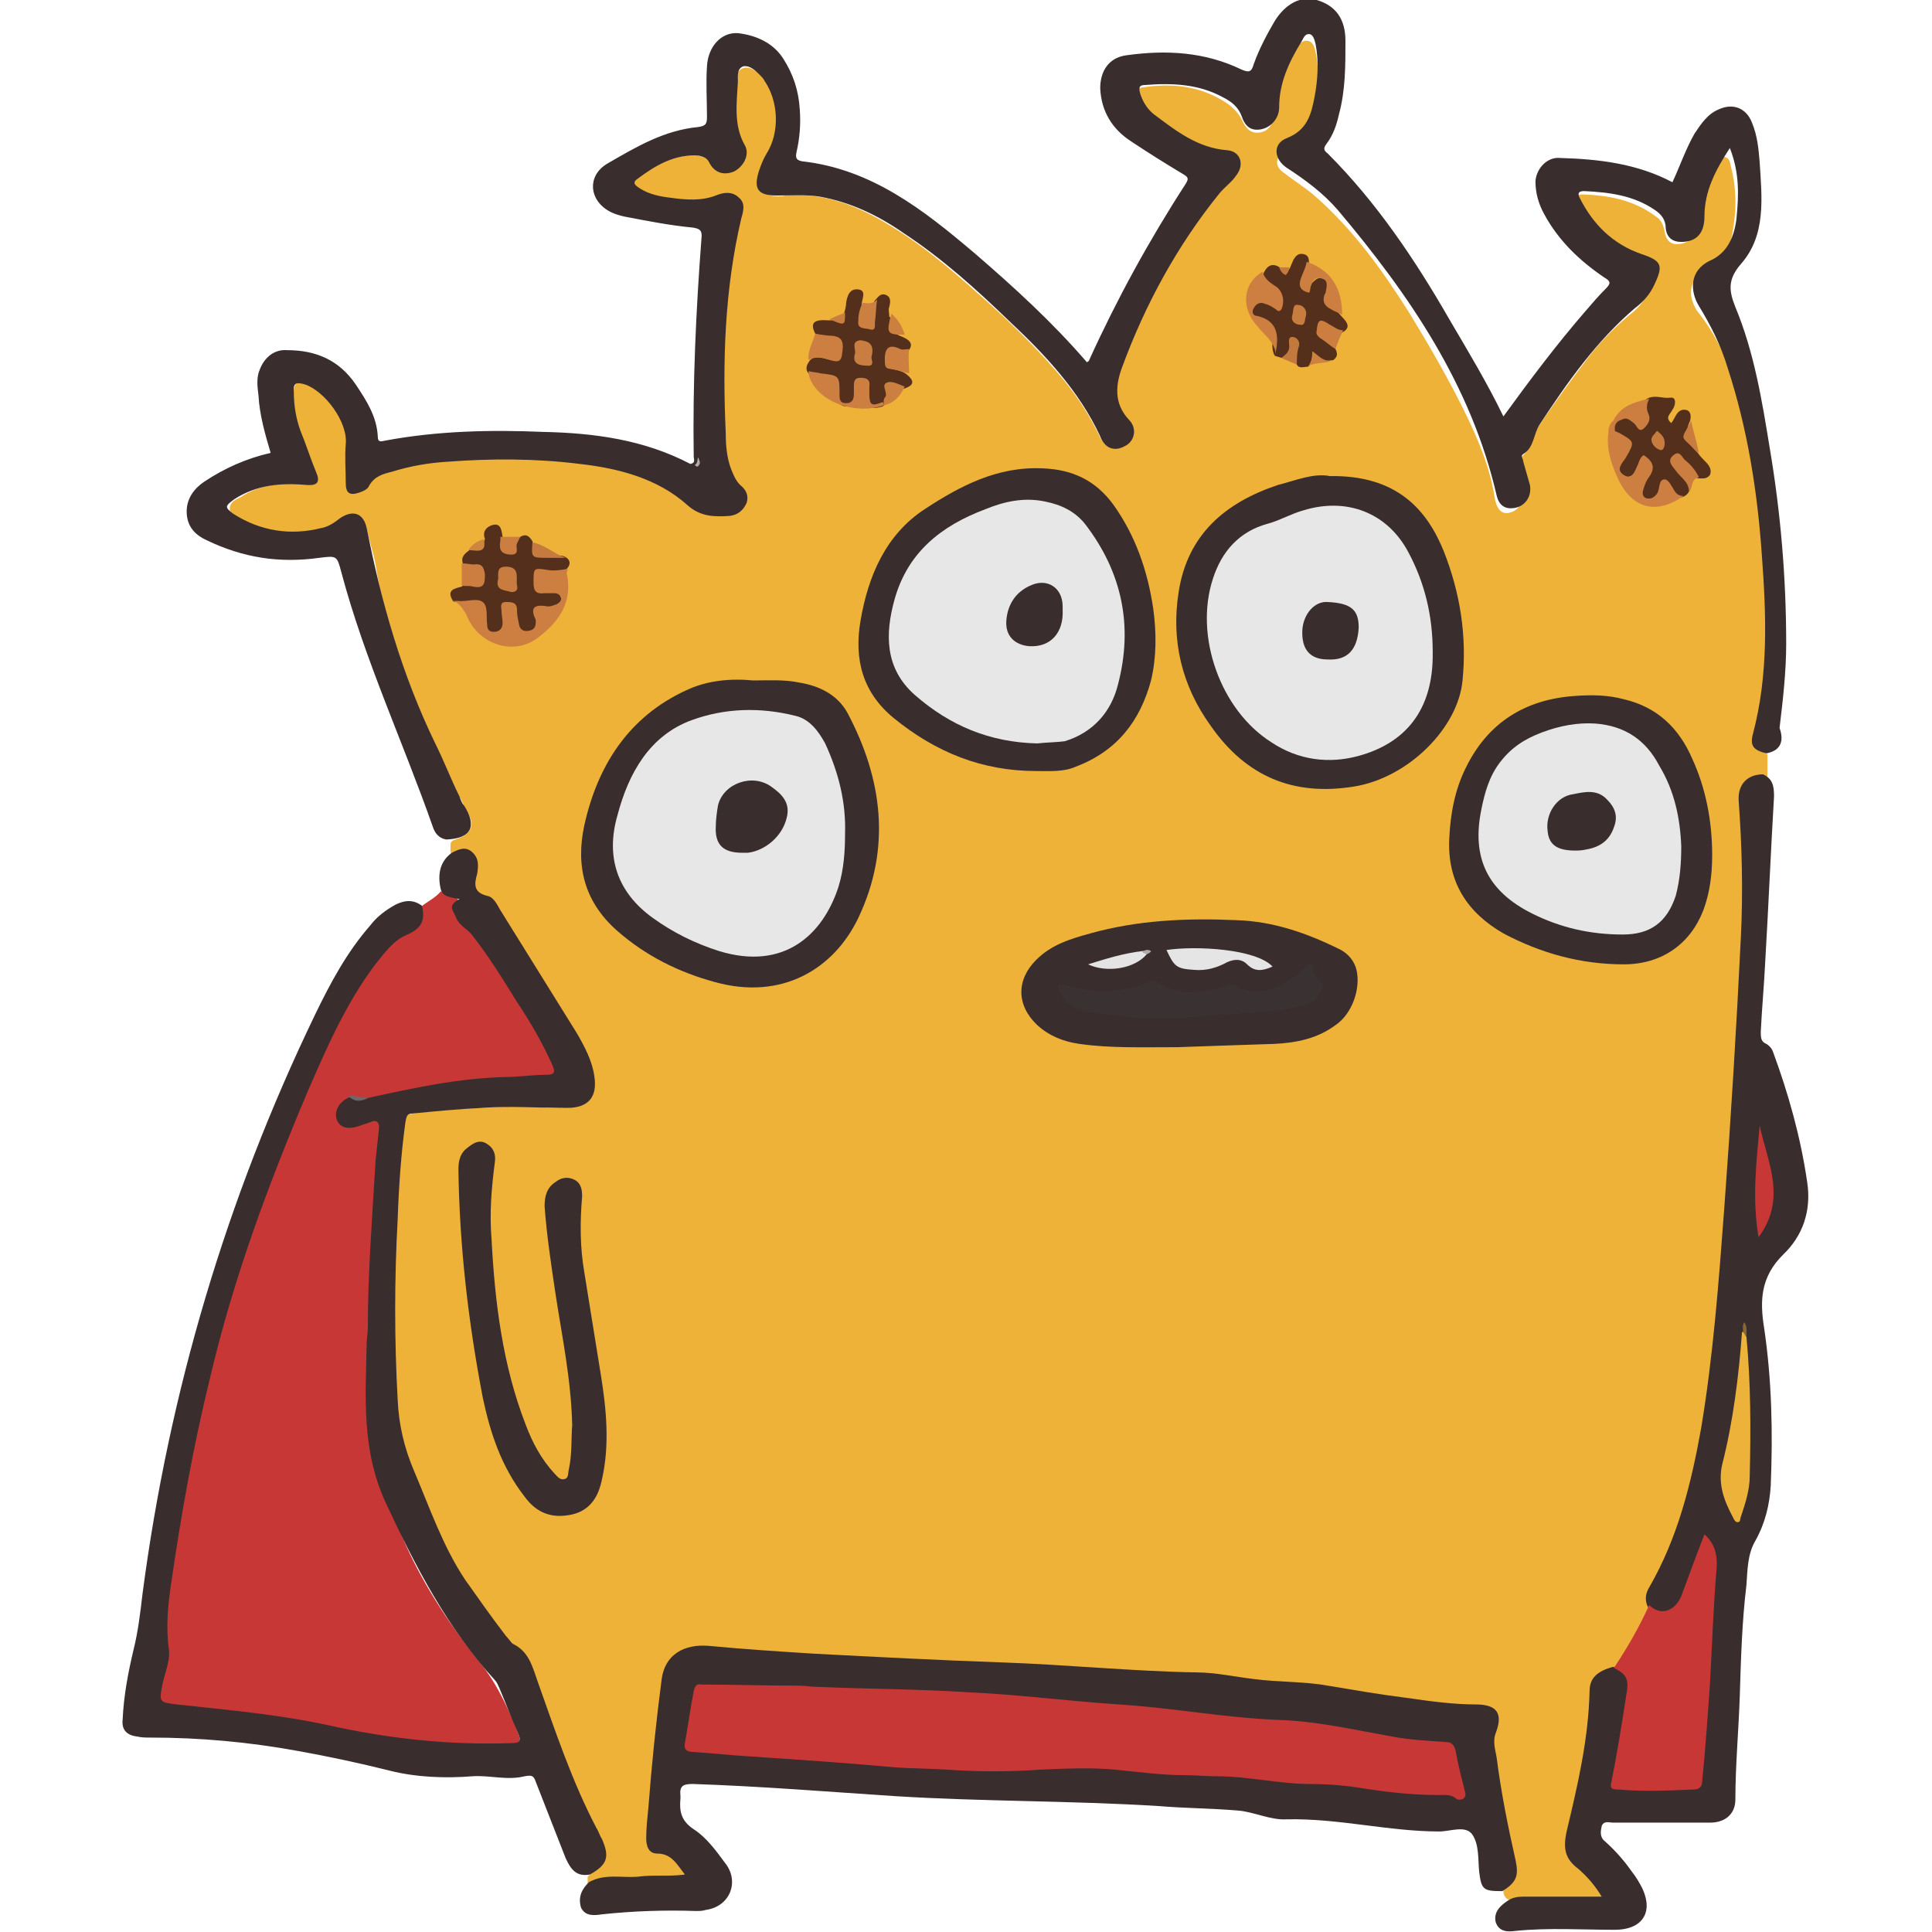
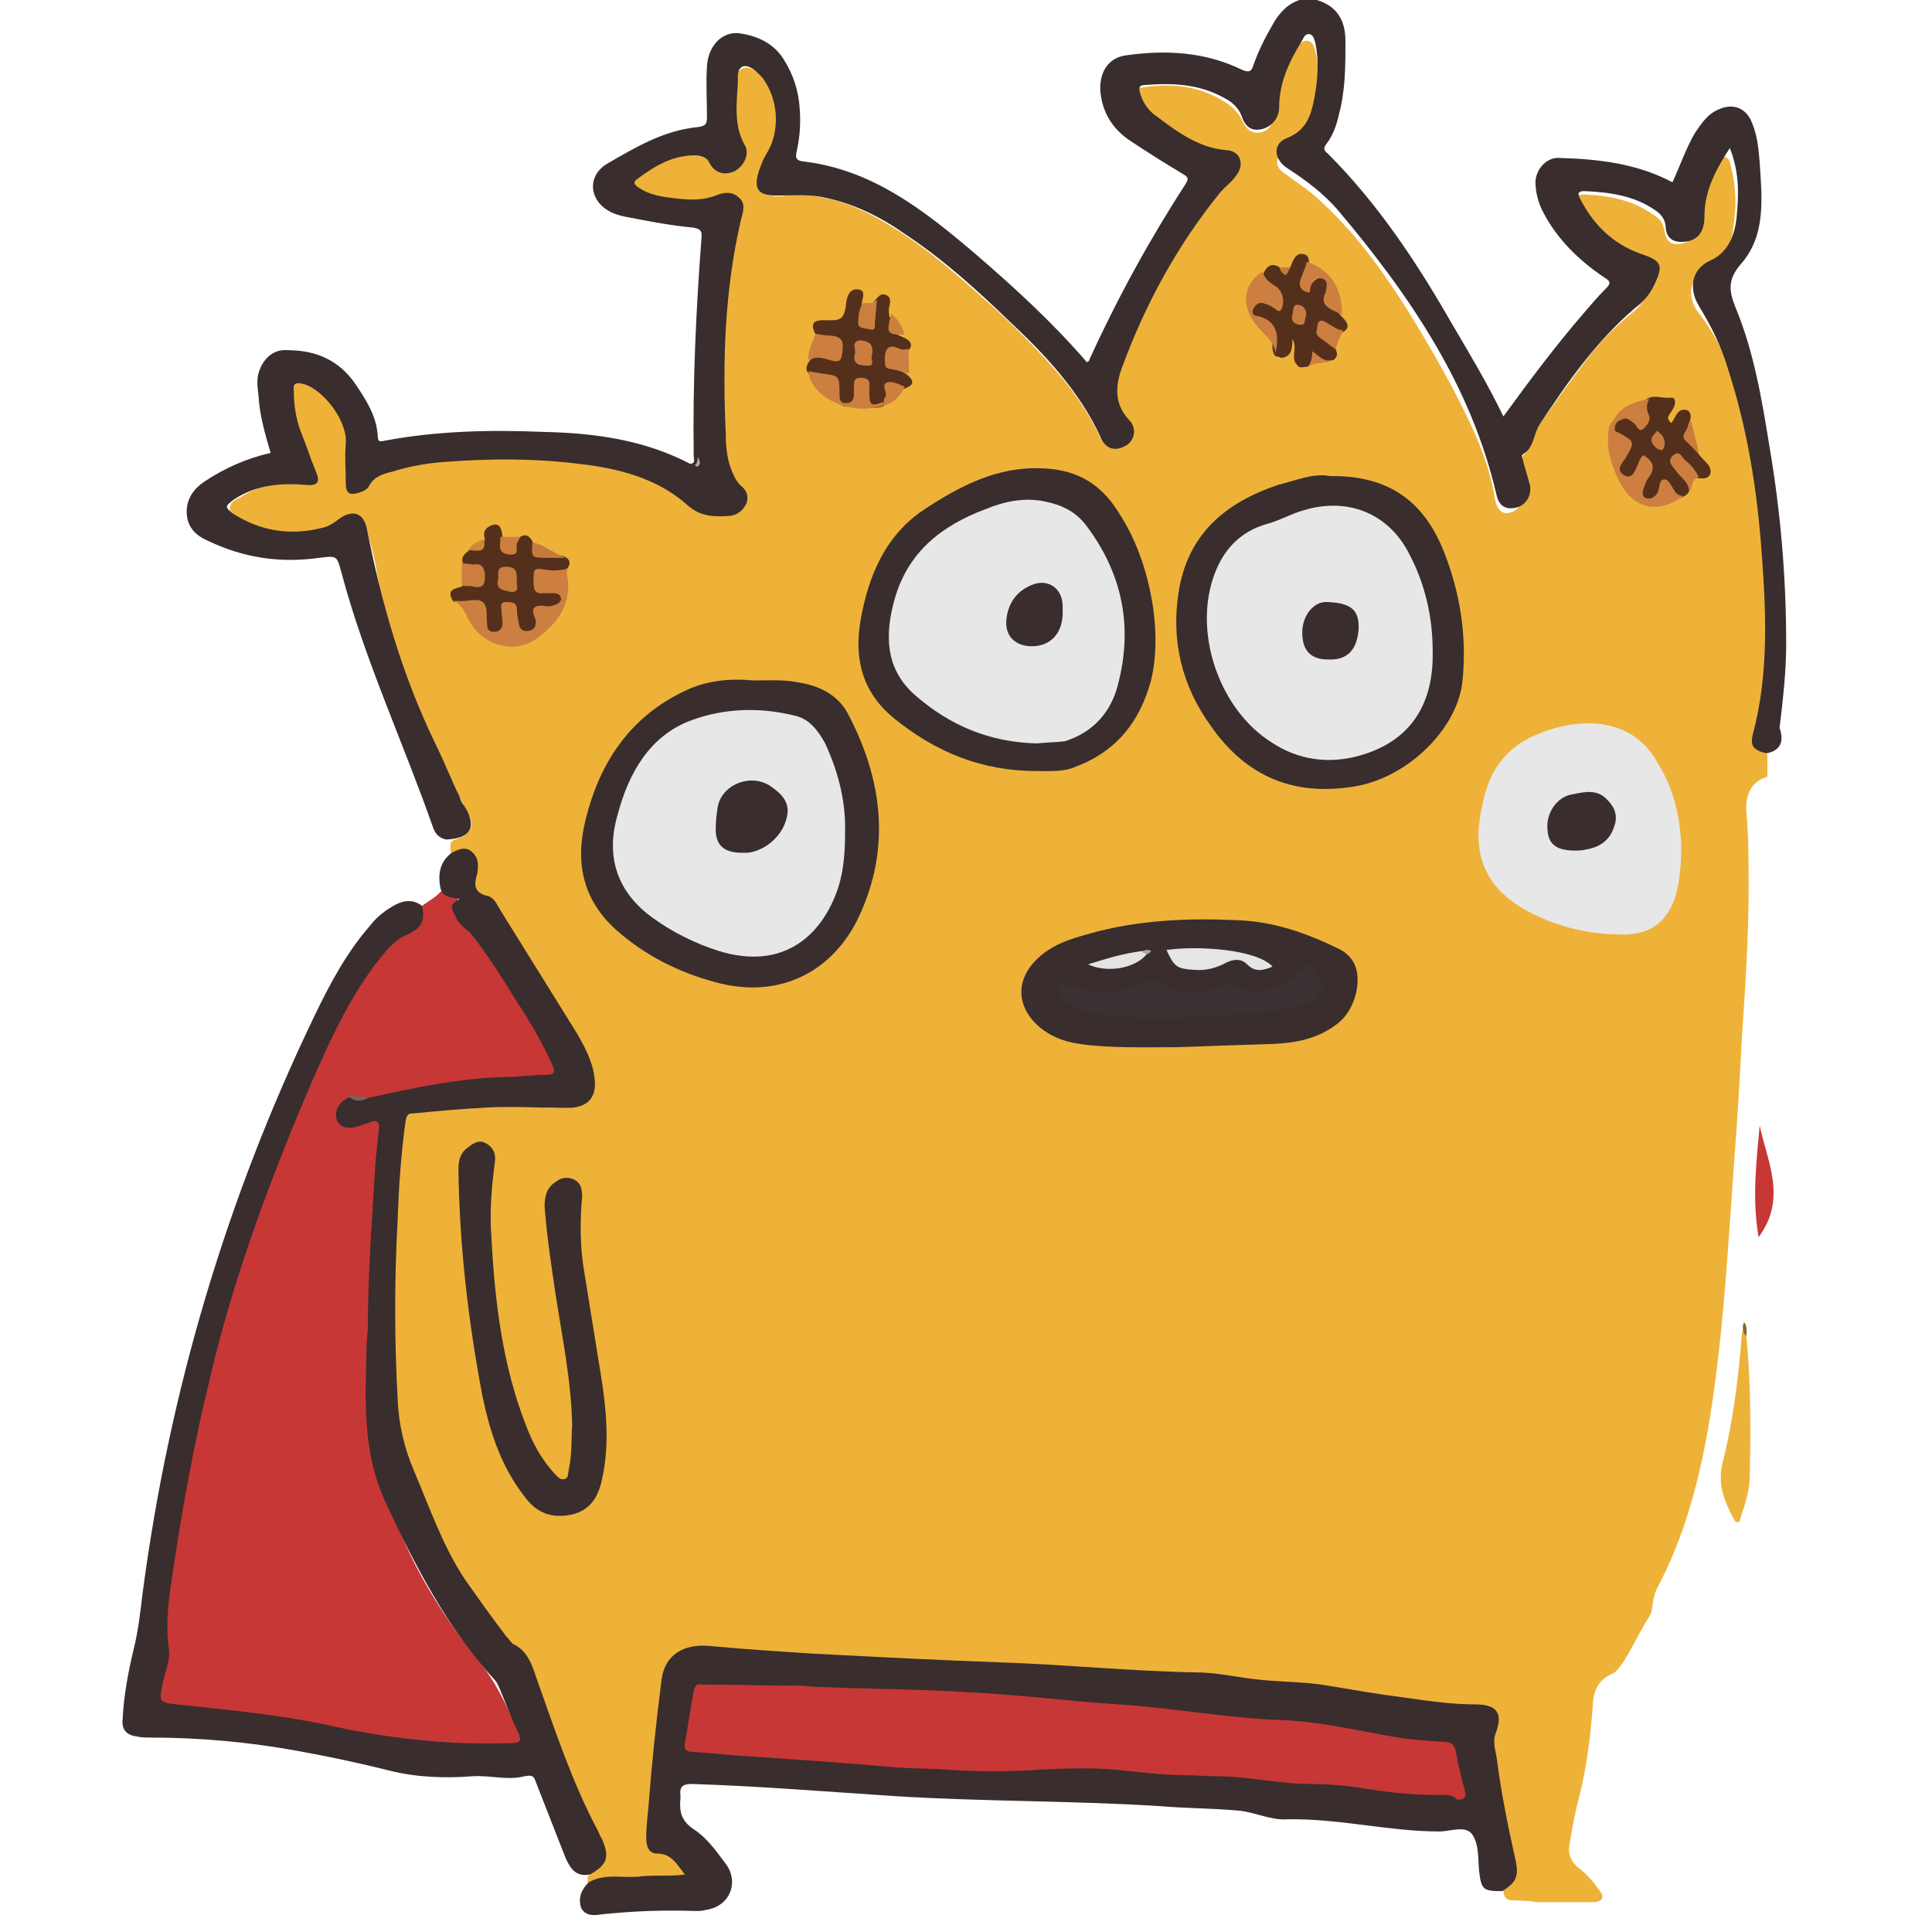
<svg xmlns="http://www.w3.org/2000/svg" version="1.1" id="レイヤー_1" x="0px" y="0px" viewBox="0 0 174.9 174.9" style="enable-background:new 0 0 174.9 174.9;" xml:space="preserve">
  <style type="text/css">
	.st0{fill:#EEB239;}
	.st1{fill:#392D2E;}
	.st2{fill:#C73736;}
	.st3{fill:#B1ADAD;}
	.st4{fill:#54301C;}
	.st5{fill:#CD7F41;}
	.st6{fill:#CC7F40;}
	.st7{fill:#CB7E40;}
	.st8{fill:#CB7F40;}
	.st9{fill:#CC8040;}
	.st10{fill:#C57B3D;}
	.st11{fill:#C3793D;}
	.st12{fill:#C87D3E;}
	.st13{fill:#CC803F;}
	.st14{fill:#CD833F;}
	.st15{fill:#D0853F;}
	.st16{fill:#C97E3F;}
	.st17{fill:#C27B3B;}
	.st18{fill:#6E6667;}
	.st19{fill:#EDB239;}
	.st20{fill:#C63736;}
	.st21{fill:#876732;}
	.st22{fill:#3A3232;}
	.st23{fill:#E5E5E5;}
	.st24{fill:#E5E4E4;}
	.st25{fill:#AEAAAA;}
	.st26{fill:#E7E7E7;}
	.st27{fill:#CA7D40;}
	.st28{fill:#C87C3F;}
	.st29{fill:#C67B3F;}
</style>
  <g>
    <path class="st0" d="M136.6,172c-0.4-0.2-0.5-0.5-0.5-0.9c1.3-1.3,0.9-2.9,0.5-4.4c-0.6-2.7-1.1-5.4-1.5-8.2   c-0.1-0.7-0.1-1.4,0.1-2.1c0.3-1-0.2-1.7-1.2-1.8c-5.8-0.2-11.4-1.6-17.1-2.1c-5.1-0.4-10.1-0.9-15.2-1.1   c-4.1-0.2-8.1-0.4-12.2-0.7c-1.7-0.1-3.3-0.1-5-0.2c-3.8-0.1-7.5-0.3-11.3-0.5c-3-0.2-6.1-0.4-9.1-0.7c-1.9-0.2-3.4,0.7-3.8,2.6   c-0.5,1.8-0.4,3.7-0.7,5.5c-0.4,2.6-0.4,5.2-0.8,7.8c-0.2,1.6-0.1,1.9,1.5,2.5c0.7,0.3,1.2,0.8,1.6,1.4c0.4,0.5,0.2,0.9-0.4,1.1   c-0.1,0-0.2,0.1-0.3,0.1c-2.7,0-5.3,0.1-8,0.3c0-0.2,0-0.5,0-0.7c1.6-1.4,1-2.8,0.2-4.4c-2.3-4.5-4-9.2-5.5-14   c-0.3-0.8-0.6-1.4-1.3-1.9c-0.5-0.3-0.9-0.7-1.2-1.1c-3.1-4.1-6-8.3-7.6-13.3c-0.3-0.8-0.7-1.6-1-2.5c-0.8-1.7-1.1-3.6-1.2-5.5   c-0.1-3.9-0.4-7.7-0.2-11.6c0.2-4.3,0.4-8.7,0.8-13c0.2-1.6,0.3-1.7,1.9-1.9c2.7-0.4,5.5-0.3,8.2-0.6c1.5-0.1,3,0.3,4.5,0.2   c0.4,0,0.8,0,1.2-0.1c1-0.3,1.4-0.7,1.5-1.8c0-1.1-0.3-2-0.8-3c-1.2-2.6-2.9-4.9-4.4-7.4c-1-1.7-2-3.3-3.1-5   c-0.5-0.8-1.1-1.4-1.9-1.8c-0.6-0.2-0.8-0.6-0.5-1.2c0.1-0.3,0.2-0.7,0.2-1c0.1-1.2-0.4-1.6-1.6-1.5c-0.2,0-0.3,0-0.5-0.1   c-0.2-0.3-0.1-0.7-0.1-1.1c0.2-0.3,0.5-0.3,0.7-0.4c1.1-0.4,1.5-1.2,0.9-2.2c-2.5-4.9-4.8-9.9-6.5-15.1c-0.8-2.4-1.5-4.9-1.9-7.5   c-0.2-1.1-0.6-2.2-0.8-3.3c-0.2-0.9-0.9-1.1-1.8-0.5c-3,1.8-5.9,1.5-8.9,0.2c-0.2-0.1-0.4-0.2-0.6-0.3c-0.5-0.3-1-0.5-1.1-1.1   c0-0.7,0.6-0.9,1-1.1c1.8-1.2,3.8-1.3,5.8-1.2c1,0,1.2-0.1,0.8-1.1c-0.5-1.3-1-2.7-1.5-4.1c-0.3-0.9-0.5-1.9-0.4-2.8   c0.1-1.2,0.4-1.4,1.5-1c1,0.3,1.7,1,2.2,1.7c1.1,1.4,1.8,3,1.4,4.9c-0.2,0.8,0.2,1.7,0.1,2.6c0,0.5,0.3,0.6,0.7,0.5s0.7-0.2,1-0.6   c0.5-0.8,1.3-1,2.1-1.3c2.5-0.8,5.2-1,7.8-1.1c3.6-0.2,7.2,0,10.7,0.6c3.2,0.5,6.2,1.6,8.8,3.8c1.1,0.9,2.2,0.8,3.4,0.7   c1.1-0.2,1.5-1.3,0.8-2.1c-0.8-0.9-1.1-2-1.3-3.1c-0.4-3.3-0.4-6.6-0.2-9.9c0.2-2.7,0.3-5.3,0.7-8c0.2-1.1,0.4-2.2,0.7-3.3   c0.4-1.8-0.3-2.4-2-2c-2.2,0.6-4.3,0.4-6.5-0.4c-0.5-0.2-1-0.4-1.1-1s0.5-0.9,0.9-1.1c1.4-0.9,2.9-1.7,4.7-1.6   c0.7,0,1.2,0.2,1.6,0.8c0.5,0.7,1.2,0.8,1.9,0.5c0.7-0.4,1.1-1.2,0.7-1.9c-1-1.9-0.6-3.8-0.6-5.7c0-0.3,0.1-0.7,0.2-1   C66.9,6.2,67.4,6,68,6.2c0.6,0.3,1.1,0.7,1.4,1.3c1.4,2.2,1.4,4.5,0.2,6.7c-0.3,0.6-0.6,1.2-0.8,1.9c-0.3,1,0,1.4,1,1.6   c0.4,0.1,0.9,0.1,1.3,0c3.6-0.3,6.7,1,9.6,2.8c3.3,2,6.2,4.6,9.1,7.2c2.3,2.1,4.5,4.3,6.5,6.7c1.3,1.6,2.4,3.3,3.3,5.2   c0.3,0.6,0.7,1,1.4,0.9c0.8-0.1,1.3-0.9,1-1.7c-0.1-0.2-0.2-0.5-0.3-0.6c-1.3-1.4-1.1-3-0.6-4.5c1.2-3.6,3-6.9,4.9-10.2   c1.5-2.5,3.1-4.9,5.1-7c0.4-0.4,0.8-0.9,0.6-1.6c-0.2-0.6-0.8-0.7-1.3-0.8c-2.5-0.5-4.5-1.9-6.5-3.4c-0.6-0.4-0.9-1.1-1.1-1.8   c-0.1-0.6,0-0.9,0.7-1c2.7-0.4,5.2-0.1,7.5,1.4c0.6,0.4,1.2,1,1.5,1.7c0.3,0.6,0.7,1.1,1.5,1s1.2-0.7,1.3-1.4c0.1-0.5,0-1,0.1-1.4   c0.3-1.7,1-3.3,2-4.8c0.2-0.4,0.5-0.8,1-0.7s0.6,0.6,0.7,1c0.5,2.4,0.1,4.8-0.7,7.1c-0.2,0.6-0.7,1-1.3,1.3   c-0.3,0.1-0.6,0.3-0.9,0.6c-0.8,0.7-0.8,1.4,0.1,2c0.9,0.7,1.9,1.3,2.8,2.1c3.4,3,6,6.6,8.4,10.4c1.9,3.1,3.7,6.2,5.3,9.5   c1.1,2.3,2.1,4.7,2.5,7.3c0.2,1.2,0.7,1.6,1.4,1.4c0.8-0.2,1.3-1,1.1-2c-0.1-0.3-0.1-0.6-0.2-0.9c-0.4-0.9-0.4-1.6,0.4-2.4   c0.6-0.6,0.7-1.6,1.2-2.4c1.5-2.2,3.1-4.4,4.7-6.5c1.2-1.5,2.5-2.8,4-4c0.7-0.6,1.2-1.4,1.6-2.3c0.4-1,0.2-1.5-0.8-1.8   c-2.3-0.7-4-2.2-5.4-4.1c-0.3-0.4-0.5-0.8-0.7-1.3c-0.2-0.7,0-1.1,0.7-1.1c2.4,0.1,4.6,0.5,6.6,2c0.5,0.3,0.7,0.8,0.8,1.4   s0.4,1.1,1.1,1.1c0.7,0,1.3-0.3,1.6-0.9c0.2-0.3,0.2-0.7,0.2-1.1c0-2,0.9-3.6,1.7-5.3c0.2-0.3,0.4-0.7,0.8-0.6   c0.5,0.1,0.5,0.5,0.6,0.9c0.5,1.9,0.5,3.8,0.2,5.6c-0.2,1.7-1,3.1-2.6,3.9c-1.3,0.7-1.6,2-0.7,3.5c3.4,4.2,4.4,9.5,5.4,14.9   c1,5.8,1.2,11.6,1,17.5c0,1.7-0.4,3.5-0.8,5.2c-0.3,1.1-0.3,2,0.8,2.6c0,0.7,0,1.3,0,2c-1.5,0.5-2,1.6-1.9,3.2   c0.2,2.3,0.2,4.5,0.2,6.8c0,4.5-0.3,9-0.6,13.5c-0.2,3.7-0.4,7.4-0.7,11.2c-0.6,8.2-1,16.4-2.4,24.5c-0.9,5-2.2,9.8-4.6,14.3   c-0.2,0.4-0.3,0.9-0.4,1.4c0,0.4-0.1,0.9-0.4,1.3c-0.8,1.3-1.4,2.6-2.2,3.9c-0.3,0.4-0.6,0.9-1,1.1c-1.2,0.5-1.7,1.4-1.8,2.7   c-0.2,3.1-0.6,6.1-1.4,9.1c-0.3,1.2-0.5,2.4-0.7,3.6c-0.2,0.9,0.1,1.6,0.8,2.2c0.7,0.5,1.3,1.2,1.8,1.9c0.2,0.3,0.5,0.6,0.3,0.9   c-0.2,0.3-0.6,0.3-0.9,0.3c-1.7,0-3.4,0-5,0C138.2,172,137.4,172.1,136.6,172z" />
    <path class="st1" d="M159.9,68.2c-1.2-0.3-1.5-0.7-1.2-1.8c1.4-5.3,1.2-10.7,0.8-16.1c-0.4-5.8-1.3-11.5-3.1-17   c-0.6-2-1.5-3.8-2.6-5.6c-0.8-1.3-0.9-3.2,1-4.1c1.6-0.7,2.2-2.2,2.4-3.8c0.2-2.1,0.3-4.1-0.6-6.4c-1.3,2-2.3,3.9-2.3,6.2   c0,1.5-0.7,2.3-2.1,2.3c-0.8,0-1.3-0.4-1.4-1.2c0-0.8-0.4-1.3-1-1.7c-1.9-1.3-4.1-1.6-6.4-1.7c-0.5,0-0.6,0.2-0.4,0.6   c1.2,2.4,3,4.2,5.6,5.1c1.8,0.6,2,1,1.2,2.7c-0.4,0.9-1,1.6-1.8,2.2c-3.5,3-6.1,6.7-8.6,10.5c-0.6,0.9-0.5,2.1-1.5,2.7   c-0.3,0.2,0,0.4,0,0.7c0.2,0.7,0.4,1.4,0.6,2.1c0.2,1.1-0.5,2-1.5,2.1c-0.8,0.1-1.3-0.3-1.5-1.1c-2.3-10-7.9-18.2-14.4-25.9   c-1.3-1.5-2.9-2.7-4.6-3.8c-1.2-0.8-1.3-2.2,0-2.7c1.8-0.7,2.2-2.1,2.5-3.7s0.4-3.2,0.1-4.8c-0.1-0.4-0.2-0.8-0.5-0.9   c-0.5-0.1-0.6,0.4-0.8,0.7c-1.1,1.8-2,3.7-2,5.9c0,1-0.7,1.8-1.6,2c-1,0.2-1.5-0.3-1.8-1.2c-0.3-0.8-0.9-1.3-1.7-1.7   c-2.2-1.2-4.6-1.3-7.1-1.1c-0.5,0-0.5,0.3-0.4,0.7c0.2,0.7,0.6,1.4,1.2,1.9c2,1.5,4,3.1,6.7,3.3c1.2,0.1,1.6,1.3,0.8,2.3   c-0.4,0.6-1,1-1.5,1.6c-3.8,4.7-6.7,10-8.8,15.7c-0.6,1.6-0.8,3.3,0.6,4.8c0.8,0.8,0.5,2-0.4,2.4c-0.9,0.5-1.8,0.2-2.2-0.9   c-1.9-4.1-5-7.4-8.2-10.4c-3-2.9-6.1-5.7-9.6-8c-2.3-1.6-4.8-2.8-7.6-3.3c-1.3-0.2-2.6-0.1-3.9-0.1c-1.7,0-2.1-0.6-1.6-2.2   c0.2-0.6,0.4-1.1,0.7-1.6c1.2-1.9,1.1-4.7-0.2-6.6C69.1,7.1,69,7,68.8,6.8c-0.4-0.4-0.9-0.9-1.5-0.8c-0.6,0.2-0.5,0.9-0.5,1.4   c-0.1,1.9-0.4,3.9,0.6,5.7c0.5,0.8,0,1.9-0.9,2.4c-0.9,0.4-1.8,0.2-2.3-0.8c-0.2-0.4-0.5-0.5-0.9-0.6c-2.2-0.2-4,0.9-5.6,2.1   c-0.6,0.4,0,0.7,0.3,0.9c0.8,0.5,1.8,0.7,2.7,0.8c1.4,0.2,2.8,0.3,4.1-0.2c0.7-0.3,1.5-0.4,2.1,0.2c0.6,0.5,0.4,1.2,0.2,1.9   c-1.5,6.4-1.7,12.9-1.4,19.4c0,1.1,0.1,2.3,0.5,3.3c0.2,0.5,0.4,1,0.8,1.4c0.5,0.4,0.8,0.9,0.6,1.6c-0.3,0.7-0.8,1.1-1.5,1.2   c-1.4,0.1-2.7,0.1-3.9-1c-2.7-2.4-6.2-3.3-9.7-3.7c-4-0.5-8-0.5-12-0.2c-1.7,0.1-3.4,0.4-5,0.9c-0.8,0.2-1.6,0.4-2.1,1.3   c-0.1,0.3-0.6,0.5-0.9,0.6c-0.9,0.3-1.2,0-1.2-0.9c0-1.2-0.1-2.3,0-3.5c0.2-2-1.9-4.8-3.7-5.4c-0.7-0.2-1.1-0.2-1,0.7   c0,1.2,0.2,2.4,0.6,3.5c0.5,1.2,0.9,2.5,1.4,3.7c0.4,0.9,0.2,1.3-0.9,1.2c-2.3-0.2-4.5,0-6.5,1.3c-0.8,0.6-0.9,0.7-0.1,1.3   c2.5,1.6,5.2,2,8,1.3c0.6-0.1,1.2-0.5,1.7-0.9c1.2-0.8,2.1-0.4,2.4,0.9c1.3,6.7,3.2,13.3,6.2,19.5c0.8,1.6,1.4,3.2,2.2,4.8   c0.1,0.3,0.2,0.6,0.4,0.8c1.2,1.9,0.7,3-1.6,3.1c-0.6-0.1-1-0.5-1.2-1.1c-2.7-7.7-6.2-15.2-8.3-23.1c-0.4-1.5-0.4-1.5-2-1.3   c-3.6,0.5-6.9,0-10.2-1.6c-1.1-0.5-1.8-1.3-1.8-2.6c0-1.2,0.7-2.1,1.6-2.7c1.8-1.2,3.8-2.1,6-2.6c-0.5-1.7-1-3.4-1.1-5.2   c-0.1-0.8-0.2-1.6,0.1-2.3c0.4-1.1,1.3-1.9,2.5-1.8c2.6,0,4.7,0.9,6.2,3.1c1,1.5,1.9,2.9,2,4.7c0,0.5,0.2,0.5,0.6,0.4   c4.8-0.9,9.6-1,14.4-0.8c4.6,0.1,9.1,0.7,13.3,2.9c0.5-0.1,0.3-0.4,0.3-0.7c-0.1-6.6,0.2-13.1,0.7-19.7c0.1-0.8-0.2-0.9-0.8-1   c-2.1-0.2-4.1-0.6-6.2-1c-0.4-0.1-0.8-0.2-1.2-0.4c-2-1-2.2-3.3-0.3-4.4c2.6-1.5,5.1-3,8.2-3.3c0.7-0.1,0.8-0.3,0.8-0.9   c0-1.5-0.1-3.1,0-4.6c0.1-1.8,1.3-3.1,2.8-3c1.7,0.2,3.2,0.9,4.1,2.3c0.9,1.4,1.4,2.9,1.5,4.6c0.1,1.3,0,2.6-0.3,3.9   c-0.1,0.5,0,0.7,0.5,0.8c6.3,0.7,11,4.4,15.6,8.3c3.6,3.1,7.1,6.3,10.2,9.9c0.1-0.1,0.2-0.1,0.2-0.2c2.5-5.5,5.4-10.8,8.7-15.9   c0.4-0.6,0.2-0.7-0.3-1c-1.5-0.9-3.1-1.9-4.6-2.9c-1.7-1.1-2.7-2.7-2.8-4.8c0-1.6,0.8-2.8,2.4-3c3.6-0.5,7.1-0.3,10.4,1.3   c0.7,0.3,0.9,0.2,1.1-0.5c0.5-1.4,1.2-2.7,1.9-3.9c1-1.6,2.4-2.3,3.8-1.9c1.7,0.5,2.6,1.7,2.6,3.7c0,2.3,0,4.5-0.6,6.7   c-0.2,0.9-0.5,1.8-1.1,2.6c-0.3,0.4-0.3,0.6,0.1,0.9c4.4,4.4,7.9,9.6,11,15c1.7,2.9,3.4,5.7,4.9,8.8c2.4-3.3,4.8-6.5,7.4-9.5   c0.6-0.7,1.2-1.4,1.8-2c0.5-0.5,0.6-0.7-0.1-1.1c-2.2-1.5-4.1-3.3-5.4-5.7c-0.5-0.9-0.8-1.9-0.8-3c0.1-1.2,1.1-2.2,2.2-2.1   c3.5,0.1,7,0.5,10.2,2.2c0.7-1.5,1.2-3,2-4.4c0.6-0.9,1.2-1.8,2.2-2.2c1.3-0.6,2.5-0.1,3,1.2c0.5,1.2,0.6,2.4,0.7,3.6   c0.2,3.2,0.6,6.6-1.7,9.2c-1.2,1.4-1.1,2.4-0.5,3.9c1.7,4.1,2.4,8.4,3.1,12.7c1,5.9,1.5,11.8,1.5,17.8c0,2.5-0.3,5.1-0.6,7.6   C161.6,67.3,161,68,159.9,68.2z" />
    <path class="st2" d="M38.1,82.1c0.6-0.5,1.3-0.8,1.8-1.4c0.5,0,0.8,0.4,1.2,0.5s0.5,0.4,0.3,0.7c-0.3,0.6,0,1.2,0.4,1.6   c2,1.8,3.3,4.1,4.7,6.3c1.3,2.1,2.7,4.2,3.7,6.5c0.4,1,0.2,1.3-0.8,1.3c-5.4,0.1-10.8,0.7-16,2.1c-0.6,0.1-1.2-0.3-1.8-0.1   c-0.3,0.1-0.5,0.3-0.7,0.6c-0.2,0.4-0.3,0.8-0.1,1.2c0.2,0.4,0.6,0.5,1.1,0.4s0.9-0.3,1.4-0.4c0.8-0.2,1.2,0.1,1.2,0.9   c-0.3,2.8-0.4,5.7-0.7,8.5c-0.1,1.7-0.2,3.5-0.2,5.2c-0.1,4.3-0.4,8.7-0.3,13c0.1,2,0.4,3.9,1.3,5.8c0.7,1.4,1.2,2.8,1.8,4.3   c1.7,4,4.1,7.7,6.8,11.1c1.6,1.9,2.6,4,3.5,6.2c0.7,1.6,0.5,1.7-1.3,1.8c-5.5,0.3-10.8-0.5-16.1-1.6c-4.6-1-9.3-1.4-13.9-1.9   c-1.1-0.1-1.3-0.4-1.2-1.4c0,0,0,0,0-0.1c1.1-4.6,0.6-9.4,1.6-14.1c1-4.6,1.7-9.4,2.8-14c1.5-6.2,3.5-12.2,5.7-18.2   c1.7-4.5,3.5-8.9,5.6-13.2c1.2-2.6,2.7-5.1,4.5-7.3c0.4-0.5,0.9-1.1,1.5-1.4C37.2,84.3,38,83.4,38.1,82.1z" />
    <path class="st1" d="M33.3,99.4c4.1-0.9,8.2-1.8,12.5-1.9c1.2,0,2.4-0.2,3.6-0.2c0.8,0,0.9-0.2,0.6-0.9c-0.9-2-2-3.9-3.2-5.7   c-1.3-2.1-2.6-4.2-4.1-6.1c-0.4-0.5-1.1-0.8-1.4-1.5c-0.2-0.6-0.9-1.1,0.3-1.7c-0.9-0.2-1.5-0.2-1.7-0.9c-0.3-1.3-0.1-2.5,1-3.3   c0.6-0.3,1.2-0.6,1.8-0.1c0.7,0.6,0.6,1.3,0.5,2c-0.3,1-0.3,1.7,0.9,2c0.6,0.1,0.9,0.8,1.2,1.3c2.3,3.7,4.6,7.4,6.9,11.1   c0.7,1.2,1.4,2.5,1.6,3.9c0.3,1.9-0.5,2.9-2.5,2.9c-2.6,0-5.1-0.2-7.7,0c-2.1,0.1-4.2,0.3-6.2,0.5c-0.6,0-0.6,0.3-0.7,0.8   c-0.4,2.9-0.6,5.9-0.7,8.8c-0.3,5.4-0.3,10.9,0,16.3c0.1,2.3,0.6,4.4,1.5,6.5c1.4,3.3,2.6,6.8,4.6,9.8c1.2,1.7,2.4,3.4,3.7,5.1   c0.2,0.2,0.4,0.5,0.6,0.7c1.5,0.7,1.8,2.1,2.3,3.5c1.6,4.5,3.1,9,5.3,13.2c0.2,0.3,0.3,0.7,0.5,1c0.7,1.6,0.5,2.3-1.1,3.2   c-1.2,0.2-1.7-0.4-2.2-1.5c-0.9-2.3-1.8-4.6-2.7-6.9c-0.2-0.6-0.4-0.6-1-0.5c-1.6,0.4-3.1-0.1-4.7,0c-2.5,0.2-5.1,0.1-7.5-0.5   c-2.8-0.7-5.6-1.3-8.4-1.8c-4.4-0.8-8.8-1.2-13.3-1.2c-0.4,0-0.8,0-1.2-0.1c-0.9-0.1-1.4-0.6-1.3-1.5c0.1-2.2,0.5-4.3,1-6.4   c0.4-1.6,0.6-3.3,0.8-5c2.4-18.3,7.6-35.8,15.6-52.4c1.4-2.9,2.9-5.7,5-8.1c0.6-0.8,1.4-1.4,2.3-1.9c0.8-0.4,1.6-0.5,2.4,0.1   c0.3,1.3,0,2-1.3,2.6c-1.3,0.5-2.1,1.7-3,2.8c-2.6,3.5-4.3,7.4-6,11.3c-3.6,8.5-6.8,17.1-8.9,26.1c-1.5,6.1-2.6,12.3-3.5,18.5   c-0.3,2-0.5,4-0.2,6.1c0.1,1-0.4,2.1-0.6,3.1c-0.3,1.6-0.3,1.6,1.3,1.8c4.6,0.5,9.2,0.9,13.8,1.9c5.4,1.2,10.9,1.8,16.5,1.6   c0.8,0,0.9-0.2,0.6-0.9c-0.6-1.3-1.1-2.7-1.7-4.1c-0.1-0.2-0.2-0.5-0.4-0.7c-4.3-4.7-7.2-10.3-9.9-16.1c-2.2-4.8-1.8-9.6-1.7-14.5   c0-0.4,0.1-0.9,0.1-1.3c0-5,0.4-10,0.7-15.1c0.1-1,0.2-1.9,0.3-2.8c0.1-0.7-0.2-1-0.8-0.7c-0.3,0.1-0.6,0.2-0.9,0.3   c-1.1,0.4-1.8,0.2-2.1-0.5c-0.3-0.8,0.2-1.7,1.2-2.1C32.1,99.4,32.7,99.7,33.3,99.4z" />
    <path class="st1" d="M53.3,170.4c1.4-0.8,2.9-0.4,4.4-0.5c1.4-0.2,2.8,0,4.3-0.2c-0.7-0.9-1.2-1.9-2.5-1.9c-0.8,0-1-0.7-1-1.4   c0-0.9,0.1-1.8,0.2-2.8c0.3-3.9,0.7-7.8,1.2-11.6c0.3-2.2,2-3.2,4.3-3c3.1,0.3,6.3,0.5,9.4,0.7c5.7,0.3,11.5,0.6,17.2,0.8   c5.8,0.2,11.7,0.8,17.5,0.9c1.7,0,3.5,0.4,5.2,0.6c2.2,0.3,4.5,0.2,6.7,0.6c2.4,0.4,4.7,0.8,7.1,1.1c2.1,0.3,4.2,0.6,6.3,0.6   c1.9,0,2.5,0.8,1.8,2.6c-0.3,0.8,0,1.6,0.1,2.3c0.4,3.1,1,6.1,1.7,9.2c0.3,1.4,0.1,2-1.2,2.8c-1.7,0-1.9-0.1-2.1-1.8   c-0.1-1.1,0-2.4-0.6-3.3c-0.6-0.9-2-0.3-3-0.3c-4.6,0-9.1-1.2-13.8-1.1c-1.5,0.1-3-0.7-4.5-0.8c-2.4-0.2-4.7-0.2-7.1-0.4   c-8-0.5-15.9-0.4-23.9-0.9c-6.1-0.4-12.2-0.9-18.3-1.1c-0.9,0-1.2,0.2-1.1,1.1c0,0.1,0,0.1,0,0.2c-0.1,1.1,0,2,1.2,2.8   c1.1,0.7,2,1.9,2.8,3c1.4,1.7,0.5,4-1.7,4.3c-0.3,0.1-0.6,0.1-0.9,0.1c-2.8-0.1-5.7,0-8.5,0.3c-0.7,0.1-1.5,0.2-1.9-0.6   C52.3,171.7,52.7,171,53.3,170.4z" />
-     <path class="st1" d="M136.6,172c0.5-0.3,1-0.3,1.5-0.3c2.3,0,4.5,0,6.9,0c-0.6-1-1.3-1.8-2.1-2.5c-1.2-0.9-1.4-1.8-1.1-3.3   c1-4.2,2-8.4,2.1-12.8c0-1.2,0.7-1.8,2.1-2.2c1,0.1,1.4,0.5,1.5,1.5s-0.1,1.9-0.3,2.9c-0.3,1.7-0.5,3.5-0.9,5.2   c-0.2,0.8,0.1,1.1,0.9,1.2c1.9,0.2,3.8,0.1,5.7-0.1c0.6-0.1,0.9-0.4,0.9-1c0.1-3.1,0.5-6.1,0.7-9.2c0.2-3.2,0.2-6.4,0.5-9.6   c0.1-0.9,0-1.7-0.8-2.4c-0.5,1.7-1.3,3.3-1.9,5c-0.3,0.8-0.8,1.4-1.7,1.6c-0.7,0.2-1.2,0-1.5-0.7c-0.2-0.6-0.1-1.1,0.2-1.6   c2.6-4.5,3.8-9.4,4.7-14.4c1.1-6.6,1.6-13.3,2.1-20c0.6-8.1,1.1-16.3,1.5-24.5c0.2-4.1,0.1-8.2-0.2-12.3c-0.1-1.5,0.8-2.4,2.2-2.4   c0.9,0.4,1,1.1,1,2c-0.3,5-0.5,10-0.8,15c-0.1,2.1-0.3,4.2-0.4,6.3c0,0.5,0,0.9,0.5,1.1c0.2,0.1,0.5,0.4,0.6,0.7   c1.4,3.8,2.5,7.7,3.1,11.8c0.4,2.6-0.4,4.9-2.2,6.6c-2,2-2.1,4.1-1.7,6.6c0.7,4.7,0.8,9.5,0.6,14.3c-0.1,1.7-0.5,3.4-1.4,5   c-0.7,1.2-0.7,2.6-0.8,4c-0.4,3.3-0.5,6.7-0.6,10c-0.1,3.1-0.4,6.3-0.4,9.4c0,1.3-0.9,2.1-2.3,2.1c-2.9,0-5.9,0-8.8,0   c-0.3,0-0.8-0.2-1,0.3c-0.1,0.5-0.2,1,0.3,1.4c0.9,0.8,1.7,1.7,2.4,2.7c0.4,0.5,0.7,1,1,1.6c1,2.2-0.1,3.7-2.5,3.7   c-3,0-6-0.2-9,0.1c-0.7,0.1-1.5,0.1-1.8-0.8C135.2,173.1,135.8,172.5,136.6,172z" />
    <path class="st3" d="M63.2,41.4c0.1,0.3,0.3,0.5,0,0.8c-0.1,0.1-0.2,0-0.3-0.1C63.2,41.9,63.1,41.6,63.2,41.4z" />
    <path class="st1" d="M106.6,94.8c-3.3,0-6.1,0.1-8.9-0.3c-1.4-0.2-2.7-0.7-3.8-1.7C92,91,92,88.7,93.8,86.9   c1.4-1.4,3.1-1.9,4.9-2.4c4.3-1.2,8.7-1.4,13.2-1.2c3.4,0.1,6.5,1.2,9.5,2.7c0.7,0.4,1.2,1,1.4,1.8c0.4,1.7-0.4,4-1.9,5   c-1.6,1.2-3.5,1.6-5.5,1.7C112.4,94.6,109.3,94.7,106.6,94.8z" />
    <path class="st1" d="M68.2,61.6c1.4,0,2.8-0.1,4.2,0.2c1.8,0.3,3.4,1.1,4.3,2.7c3.2,6,4,12.3,1,18.6c-2.2,4.6-6.9,7.5-13,5.8   c-3.3-0.9-6.3-2.4-8.9-4.7c-2.9-2.6-3.7-5.8-2.9-9.5c1.2-5.4,4-9.8,9.2-12.2C64,61.6,66.1,61.4,68.2,61.6z" />
    <path class="st1" d="M120.4,43.1c6.1-0.1,8.8,3.1,10.3,6.8c1.5,3.8,2.1,7.7,1.7,11.7c-0.4,4.3-4.9,8.8-9.8,9.6   c-5.5,0.9-9.8-0.9-13-5.5c-2.6-3.6-3.6-7.7-2.9-12.1c0.8-5.2,4.2-8.1,9-9.7C117.3,43.5,118.9,42.8,120.4,43.1z" />
    <path class="st1" d="M93.8,69.8c-4.9,0-9.1-1.7-12.9-4.8c-2.8-2.3-3.6-5.3-3-8.8c0.7-4.1,2.3-7.8,5.8-10.1   c3.2-2.1,6.6-3.9,10.7-3.7c2.7,0.1,4.8,1.1,6.4,3.3c2,2.8,3.1,6,3.6,9.4c0.3,2.2,0.3,4.4-0.2,6.5c-1,3.7-3.1,6.4-6.8,7.8   C96.3,69.9,95,69.8,93.8,69.8z" />
-     <path class="st1" d="M155,77.4c0,1.7-0.2,3.4-0.8,5c-1.2,3.1-3.8,4.9-7.2,4.9c-3.9,0-7.5-1-10.9-2.8c-3.3-1.9-5.1-4.7-4.9-8.6   c0.1-2.2,0.5-4.4,1.5-6.4c2-4.1,5.4-6.2,9.9-6.5c1.5-0.1,2.9-0.1,4.4,0.3c3,0.7,5,2.6,6.2,5.4C154.4,71.3,155,74.3,155,77.4z" />
    <path class="st1" d="M51.8,129c-0.1-4.1-0.9-7.9-1.5-11.8c-0.4-2.7-0.8-5.3-1-8c0-0.9,0.2-1.7,1-2.2c0.5-0.4,1.1-0.5,1.7-0.2   c0.6,0.3,0.7,0.9,0.7,1.5c-0.2,2.3-0.2,4.6,0.2,6.9c0.5,3.1,1,6.2,1.5,9.3c0.5,3.1,0.8,6.3,0.1,9.4c-0.3,1.5-1,2.8-2.7,3.2   c-1.8,0.4-3.2-0.1-4.3-1.6c-2.1-2.7-3.1-5.7-3.8-9c-1.3-6.8-2.1-13.6-2.2-20.6c0-0.7,0.1-1.4,0.7-1.9c0.5-0.4,1.1-0.9,1.8-0.5   s0.9,1,0.8,1.7c-0.3,2.3-0.5,4.6-0.3,7c0.3,5.7,1,11.4,3.1,16.8c0.6,1.6,1.4,3.1,2.6,4.4c0.3,0.3,0.5,0.6,0.9,0.5s0.3-0.5,0.4-0.9   C51.8,131.6,51.7,130.2,51.8,129z" />
-     <path class="st2" d="M149.3,145.3c1,1,2.3,0.6,2.9-0.8c0.7-1.9,1.4-3.8,2.1-5.6c0.9,0.8,1.2,1.8,1.1,3.1c-0.3,3.5-0.4,6.9-0.6,10.4   c-0.2,2.9-0.4,5.8-0.7,8.8c0,0.5-0.2,0.8-0.8,0.8c-2.3,0.1-4.6,0.2-6.8,0c-0.6,0-0.8-0.1-0.6-0.8c0.5-2.5,0.9-5,1.3-7.6   c0.3-1.6,0.1-2-1.1-2.6C147.3,149.2,148.4,147.3,149.3,145.3z" />
    <path class="st4" d="M73.8,30.2c-0.5-1-0.1-1.3,1.2-1.2c0.6,0,1.2,0,1.4-0.6c0.1-0.3,0.2-0.7,0.2-1c0.1-0.6,0.3-1.3,1.1-1.2   c0.8,0.1,0.3,0.9,0.3,1.4c0.1,0.4-0.1,0.9-0.1,1.3c0,0.3,0,0.6,0.4,0.7c0.4,0,0.4-0.3,0.4-0.6c0-0.7,0.2-1.3,0.5-1.8   c0.3-0.3,0.5-0.7,1-0.5s0.4,0.7,0.3,1.1c-0.1,0.2,0,0.5,0,0.8c0,0.1,0.1,0.1,0.1,0.2c-0.2,1,0.3,1.4,1.1,1.7   c0.7,0.3,1.1,0.7,0.4,1.4c-0.3,0.4-0.7,0.3-1.1,0.2c-0.4-0.1-0.6,0.1-0.7,0.5s-0.1,0.7,0.4,0.8s1.1,0.2,1.5,0.6   c0.8,0.7,0.2,1-0.4,1.2c-1-0.1-1.7,0.1-1.6,1.3c0,0.1-0.2,0.2-0.3,0.3c-1.1,0.3-1.3,0.1-1.4-0.9c0-0.1,0,0,0-0.1   c-0.1-0.4,0.1-1-0.5-1c-0.5,0-0.4,0.6-0.4,0.9c-0.1,0.5-0.2,1.1-0.9,1.1c-0.7,0-1-0.5-0.9-1.1c0.1-1-0.4-1.3-1.3-1.4   c-0.5,0-1-0.1-1.3-0.5c-0.3-0.3-0.2-0.7,0-1c0.4-0.7,1.1-0.4,1.7-0.3c0.5,0.1,1,0.3,1.1-0.4s-0.1-1.1-0.8-1.2   C74.7,30.6,74.2,30.5,73.8,30.2z" />
    <path class="st4" d="M47.1,48.6c0.5-0.3,0.8-0.1,1.1,0.4c0.2,1,0.9,1.1,1.8,1.3c0.4,0,0.9-0.1,1.3,0.2c0.4,0.3,0.3,0.7,0,1   c-0.5,0.5-1.2,0.5-1.8,0.4c-0.5-0.1-0.9-0.1-1,0.6c0,0.6,0.2,1,0.9,1c0.1,0,0.2,0,0.3,0c0.5,0.1,1.1,0.1,1.1,0.8   c0,0.6-0.5,0.8-1.1,0.9c-0.2,0-0.4,0.1-0.6,0c-0.5-0.1-0.6,0.1-0.5,0.6c0.1,0.3,0.1,0.5,0,0.8c-0.1,0.4-0.3,0.7-0.7,0.8   c-0.5,0.1-0.8-0.1-1-0.5c-0.2-0.5-0.3-1-0.4-1.5c-0.1-0.2-0.2-0.5-0.5-0.4c-0.3,0-0.3,0.3-0.3,0.6s0.1,0.6,0,0.9   c-0.1,0.5-0.4,0.9-1,0.9c-0.5,0-0.8-0.3-0.9-0.8c-0.5-1.9-0.5-1.9-2.5-2.1c-0.1,0-0.2,0-0.3-0.1c-0.6-1,0.1-1.1,0.8-1.3   c0.3-0.3,0.7-0.2,1.1-0.3c0.4,0,0.7-0.2,0.7-0.7s-0.2-0.8-0.7-0.8c-0.4,0-0.8,0-1-0.3c-0.2-0.6,0.2-0.9,0.6-1.2   c0.5-0.3,1.2-0.3,1.4-1c-0.3-0.8,0.3-1.2,0.8-1.3c0.7-0.1,0.7,0.6,0.8,1.1c0.1,0.1,0.2,0.2,0.2,0.4c0.1,0.4,0.1,0.8,0.6,0.8   s0.4-0.5,0.5-0.7C46.7,48.9,46.9,48.8,47.1,48.6z" />
    <path class="st4" d="M120.9,31.6c0.2,0.4,0.2,0.7-0.2,1c-0.6,0.1-1.1,0.2-1.6-0.5c0,0.5-0.3,0.8-0.7,1.1c-0.4,0-0.8,0.2-1-0.2   c-0.6-0.6,0.1-1.5-0.4-2.3c0,0.9-0.1,1.6-1,1.7c-0.2-0.1-0.4-0.1-0.6-0.2c-0.3-0.5-0.2-1.1-0.2-1.7s-0.2-0.9-0.7-1.1   c-0.2-0.1-0.4-0.2-0.6-0.3c-0.5-0.3-0.9-0.6-0.6-1.2s0.8-0.7,1.4-0.5c0.1,0,0.1,0.1,0.2,0.1c0.3,0.1,0.6,0.6,0.9,0.1   c0.2-0.4,0.1-0.9-0.3-1.2c-0.5-0.5-1.3-0.7-1.1-1.7c0.4-0.8,0.9-0.9,1.6-0.4c0.3,0.2,0.6,0.4,0.8-0.1c0.1-0.2,0.2-0.5,0.3-0.7   c0.2-0.3,0.4-0.6,0.9-0.5s0.5,0.5,0.5,0.9c0.2,0.8-0.6,1.5-0.3,2.3c0.5,0,0.4-0.4,0.6-0.6c0.3-0.3,0.5-0.5,0.9-0.4s0.6,0.4,0.6,0.8   c0,0.2,0,0.3,0,0.5c-0.2,0.8,0,1.3,0.7,1.7c0.2,0.1,0.3,0.3,0.5,0.5c0.5,0.5,0.8,1,0,1.4c-0.5,0.4-0.9-0.1-1.3-0.3   c-0.2-0.1-0.5-0.4-0.7-0.1s-0.1,0.6,0.2,0.8C120.1,30.8,120.7,31,120.9,31.6z" />
    <path class="st4" d="M152.9,44.5c-0.1,0.2-0.3,0.4-0.6,0.5c-0.9,0.3-1.1-0.7-1.7-1c-0.4,0.2-0.3,0.6-0.5,0.8   c-0.3,0.5-0.7,0.7-1.2,0.5c-0.6-0.2-0.5-0.7-0.4-1.1c0.1-0.4,0.3-0.8,0.5-1.2c0.2-0.3,0.3-0.5,0.2-0.9c-0.1-0.2-0.2-0.3-0.3-0.4   c-0.2-0.1-0.3,0.1-0.4,0.3c-0.2,0.4-0.3,0.8-0.7,1c-0.3,0.2-0.7,0.3-1.1,0.1c-0.4-0.3-0.4-0.6-0.3-1c0.1-0.4,0.3-0.7,0.5-1   c0.5-0.7,0.5-1.2-0.3-1.6c-0.2-0.1-0.5-0.3-0.6-0.5c-0.2-0.6,0.1-1,0.6-1.3s0.8,0,1.2,0.3c0.2,0.2,0.4,0.5,0.8,0.3   c0.3-0.2,0.3-0.6,0.2-0.9c-0.1-0.5-0.2-1,0.3-1.3c0.7-0.4,1.4,0,2.1-0.1c0.6-0.1,0.5,0.7,0.2,1.1c-0.2,0.4-0.7,0.7-0.1,1.2   c0.4-0.5,0.5-1.3,1.3-1.2c0.5,0.1,0.5,0.6,0.4,1c-0.6,1.2-0.1,2.1,0.7,2.9c0.2,0.3,0.5,0.6,0.7,0.8c0.3,0.3,0.6,0.7,0.4,1.2   c-0.3,0.4-0.7,0.3-1.1,0.3c-0.6-0.3-0.9-0.9-1.4-1.3c-0.2-0.2-0.4-0.6-0.7-0.3c-0.2,0.2,0,0.5,0.2,0.7c0.3,0.4,0.6,0.7,0.9,1.1   C153,43.8,153.2,44.1,152.9,44.5z" />
    <path class="st5" d="M41,54.4c0.2,0,0.3,0,0.5,0c0.7,0.1,1.7-0.3,2.2,0.1c0.5,0.4,0.3,1.3,0.4,2c0,0.4,0.1,0.7,0.6,0.7   s0.8-0.3,0.8-0.8c0-0.4-0.1-0.7-0.1-1.1c0-0.3-0.2-0.8,0.4-0.8c0.5,0,1,0,1,0.7c0,0.5,0.1,0.9,0.2,1.4c0.1,0.4,0.4,0.6,0.9,0.5   s0.6-0.4,0.6-0.8c0-0.1,0-0.1,0-0.2c-0.6-1.2,0-1.4,1.1-1.2c0.3,0,0.5-0.1,0.8-0.2c0.2-0.1,0.4-0.3,0.4-0.5c0-0.3-0.3-0.5-0.6-0.5   s-0.6,0-0.9,0c-0.8,0.1-1-0.2-1-1c0-1.3,0-1.3,1.3-1.1c0.6,0.1,1.2,0,1.8-0.1c0,0.1-0.1,0.3-0.1,0.4c0.6,2.7-0.8,4.5-2.7,5.9   c-2.2,1.6-5.4,0.5-6.4-2.2C41.8,55,41.6,54.6,41,54.4z" />
    <path class="st5" d="M146.2,39c0.1,0.1,0.2,0.1,0.4,0.2c1.4,0.8,1.4,0.8,0.6,2.2c-0.3,0.5-1,1.1-0.2,1.6s1-0.4,1.3-1   c0.1-0.3,0.2-0.6,0.5-0.8c0.9,0.6,1.1,1.2,0.4,2.1c-0.2,0.3-0.3,0.6-0.4,0.9c-0.1,0.3-0.2,0.7,0.2,0.9c0.4,0.1,0.7,0,1-0.4   s0.1-1.3,0.7-1.3c0.4,0,0.7,0.8,1,1.2c0.2,0.2,0.4,0.3,0.7,0.3c-2.4,1.7-4.6,1.2-5.9-1.5c-0.6-1.3-1.1-2.7-0.9-4.2   c0-0.4,0.1-0.8,0.4-1.1C146.2,38.4,145.9,38.7,146.2,39z" />
    <path class="st6" d="M114.3,24.6c0.2,0.7,0.7,1,1.3,1.4c0.6,0.5,0.7,1.4,0.4,2c-0.2,0.3-0.4,0.1-0.5,0c-0.3-0.2-0.6-0.4-1-0.5   c-0.4-0.2-0.8,0-1,0.4c-0.2,0.3-0.1,0.7,0.3,0.7c1.8,0.4,2,1.7,1.7,3.2c0,0.1,0,0.2,0,0.3c-0.1-1.2-1.1-1.8-1.7-2.6   C112.4,28,112.4,25.7,114.3,24.6z" />
    <path class="st6" d="M73.2,33.6c0.4,0.1,0.7,0.1,1.1,0.2C76,34,76,34,76,35.7c0,0.4,0,0.8,0.6,0.8c0.5,0,0.7-0.3,0.7-0.8   c0-0.2,0-0.5,0-0.7c0-0.4,0-0.8,0.6-0.8s0.9,0.2,0.8,0.8c0,0.2,0,0.4,0,0.6c0,1.1,0.2,1.2,1.2,0.8c0.1,0.1,0.1,0.1,0.1,0.2   c0,0.1,0,0.1,0,0.1c-2.3,0.8-5.3-0.1-6.4-1.9C73.4,34.5,73.2,34.1,73.2,33.6z" />
    <path class="st6" d="M121.5,28.5c-0.3-0.2-0.7-0.3-1-0.5c-0.6-0.3-0.8-0.7-0.6-1.3c0-0.1,0.1-0.1,0.1-0.2c0.1-0.5,0.3-1.2-0.4-1.3   c-0.6-0.2-0.9,0.4-1,1c0,0.1,0,0.2-0.1,0.3c-0.8-0.2-1-0.6-0.7-1.4c0.2-0.5,0.4-0.9,0.5-1.4C120.6,24.5,121.5,26.2,121.5,28.5z" />
    <path class="st6" d="M73.8,30.2c0.5,0.1,1.1,0.2,1.6,0.2c0.6,0.1,0.9,0.3,0.9,1c-0.1,1.4-0.2,1.5-1.5,1.1c-0.5-0.2-1.1-0.2-1.6,0.1   C73.1,31.7,73.6,31,73.8,30.2z" />
    <path class="st7" d="M146.2,39c-0.3-0.2-0.2-0.5-0.2-0.8c0.6-1.4,1.9-1.8,3.3-2.1c-0.2,0.4-0.3,0.8-0.1,1.3c0.3,0.6,0,1-0.4,1.4   c-0.5,0.4-0.6-0.3-0.9-0.5c-0.3-0.2-0.6-0.6-1.1-0.3C146.4,38.1,146.1,38.4,146.2,39z" />
    <path class="st7" d="M41.8,51c0.4,0,0.8,0.1,1.1,0.1c0.7-0.1,0.9,0.2,1,0.9c0,0.9-0.1,1.3-1.1,1.1c-0.3-0.1-0.7,0-1-0.1   C41.8,52.4,41.8,51.7,41.8,51z" />
    <path class="st6" d="M82.3,33.8c-0.5-0.1-1-0.3-1.6-0.4c-0.6,0-0.6-0.3-0.6-0.9c0-1,0.4-1.4,1.4-0.9c0.2,0.1,0.5,0,0.8,0   C82.2,32.4,82.3,33.1,82.3,33.8z" />
    <path class="st7" d="M152.9,44.5c0-0.9-0.8-1.3-1.2-1.9c-0.4-0.5-0.8-0.9-0.2-1.4s0.8,0.3,1.1,0.5c0.5,0.4,0.9,0.9,1.2,1.5   C153,43.4,153.3,44.2,152.9,44.5z" />
    <path class="st7" d="M120.9,31.6c-0.5-0.3-0.9-0.7-1.4-1c-0.2-0.2-0.4-0.3-0.3-0.7c0.1-1,0.3-1.1,1.2-0.5c0.4,0.2,0.7,0.5,1.2,0.5   C121.3,30.5,121.1,31,120.9,31.6z" />
    <path class="st8" d="M79.4,27.1c-0.1,0.7-0.1,1.4-0.2,2.1c0,0.3,0.1,0.8-0.5,0.6c-0.4-0.1-1.1,0-1-0.7c0-0.6,0.1-1.1,0.4-1.7   C78.6,27.5,79.1,27.5,79.4,27.1z" />
    <path class="st9" d="M80,36.7c0-0.1,0-0.2,0-0.3s0-0.3,0.1-0.4c0.4-0.4-0.5-1.2,0.3-1.4c0.4-0.1,1,0.2,1.5,0.4   C81.5,35.9,80.9,36.5,80,36.7z" />
    <path class="st7" d="M47.1,48.6c-0.1,0.2-0.2,0.4-0.3,0.6c-0.2,0.3,0.4,1.1-0.7,1c-0.9-0.1-0.9-0.6-0.8-1.3c0-0.1,0-0.2,0-0.3   C45.9,48.6,46.5,48.6,47.1,48.6z" />
    <path class="st10" d="M51.2,50.5c-0.5,0-1.1,0-1.6,0c-1.5,0-1.5,0-1.4-1.4C49.3,49.3,50.1,50.1,51.2,50.5z" />
-     <path class="st11" d="M116,32.4c0.4-0.3,0.8-0.6,0.7-1.2c0-0.3-0.1-0.7,0.3-0.7c0.3,0,0.7,0.3,0.6,0.8c-0.2,0.6-0.2,1.1-0.2,1.7   C116.9,32.8,116.4,32.6,116,32.4z" />
    <path class="st12" d="M153.8,41c-0.1-0.1-0.2-0.1-0.3-0.2c-1.4-1.5-1.4-0.8-0.4-2.7C153.3,39.1,153.6,40,153.8,41z" />
    <path class="st13" d="M81.9,30.3c-1.6,0-1.7-0.1-1.2-1.9C81.3,28.9,81.7,29.6,81.9,30.3z" />
    <path class="st14" d="M118.4,33.2c0.3-0.4,0.4-0.8,0.4-1.4c0.6,0.4,1,1,1.8,0.8C120,33,119.1,32.7,118.4,33.2z" />
    <path class="st15" d="M43.8,48.8c0.3,1.4-0.7,1-1.4,1C42.7,49.3,43.2,49,43.8,48.8z" />
-     <path class="st16" d="M76.5,28.3c0,1.2,0,1.2-1.4,0.6C75.5,28.7,76,28.5,76.5,28.3z" />
    <path class="st17" d="M116.7,24.2c0,0.3-0.1,0.5-0.3,0.7c-0.3-0.1-0.5-0.4-0.6-0.7C116.2,24.2,116.5,24.2,116.7,24.2z" />
    <path class="st18" d="M33.3,99.4c-0.7,0.4-1.3,0.3-1.8-0.2C32.1,99.2,32.7,99.3,33.3,99.4z" />
    <path class="st2" d="M130.2,162.5c-2.5,0-5-0.3-7.4-0.7c-1.4-0.2-2.8-0.3-4.2-0.3c-2.8,0-5.6-0.7-8.5-0.7c-1,0-1.9-0.1-2.9-0.1   c-2.1,0-4.2-0.3-6.3-0.5c-2.2-0.2-4.4-0.1-6.7,0c-2.8,0.2-5.7,0.2-8.5,0c-1.5-0.1-3.1-0.1-4.6-0.2c-4.4-0.4-8.8-0.7-13.3-1   c-1.7-0.1-3.4-0.3-5.1-0.4c-0.6,0-0.8-0.3-0.7-0.8c0.3-1.6,0.5-3.2,0.8-4.7c0.1-0.5,0.3-0.7,0.7-0.6c3,0,5.9,0.1,8.9,0.1   c0.5,0,1,0.1,1.4,0.1c4.6,0.2,9.3,0.2,13.9,0.5c4.5,0.2,9,0.8,13.6,1.1c4.8,0.3,9.5,1.2,14.4,1.4c3.5,0.1,6.9,0.9,10.3,1.5   c1.6,0.3,3.3,0.4,4.9,0.5c0.6,0,0.8,0.4,0.9,0.9c0.2,1.2,0.5,2.3,0.8,3.5c0.2,0.6-0.1,0.9-0.7,0.8   C131.4,162.4,130.8,162.5,130.2,162.5z" />
    <path class="st19" d="M158.1,121c0.4,4.2,0.4,8.4,0.3,12.6c0,1.3-0.4,2.5-0.8,3.7c-0.1,0.2,0,0.5-0.3,0.5c-0.2,0-0.3-0.2-0.4-0.4   c-0.8-1.5-1.4-3-1-4.8c1-3.9,1.5-8,1.8-12C158.1,120.4,157.9,120.9,158.1,121z" />
    <path class="st20" d="M159.3,101.9c0.7,3.3,2.5,6.6-0.1,10.1C158.6,108.5,159,105.2,159.3,101.9z" />
    <path class="st21" d="M158.1,121c-0.1-0.1-0.2-0.3-0.3-0.4c0-0.3-0.1-0.6,0.1-0.9C158.2,120.1,158.1,120.5,158.1,121z" />
    <path class="st22" d="M118.8,87.2c0,0.5,0.1,0.9,0.4,1.3c0.2,0.3,0.8,0.5,0.5,1s-0.5,1.1-1.2,1.3c-1.3,0.5-2.7,0.7-4.1,0.8   c-2.4,0.2-4.7,0.3-7.1,0.5c-3,0.3-5.9-0.1-8.8-0.5c-1.1-0.2-2.1-0.7-2.6-1.9c-0.1-0.2-0.2-0.4,0-0.6c0.2-0.1,0.3,0,0.5,0.1   c2.5,0.7,5,0.8,7.5-0.3c0.2-0.1,0.4-0.2,0.7-0.1c2.1,1.4,4.3,1.2,6.4,0.4c0.7-0.2,1,0.2,1.3,0.3c2.2,0.7,3.8-0.2,5.4-1.5   c0.3-0.2,0.5-0.5,0.7-0.7C118.6,87.2,118.6,87.2,118.8,87.2z" />
    <path class="st23" d="M115.2,87.5c-0.9,0.4-1.6,0.5-2.3-0.2c-0.5-0.5-1.1-0.5-1.8-0.2c-0.9,0.5-1.9,0.8-3,0.7   c-1.6-0.1-1.8-0.3-2.5-1.8C108.3,85.6,113.7,85.9,115.2,87.5z" />
    <path class="st24" d="M103.8,86.4c-1.1,1.3-3.6,1.7-5.3,0.9c1.6-0.5,3.2-1,4.9-1.2C103.6,86.1,103.8,86,103.8,86.4z" />
    <path class="st25" d="M103.8,86.4c-0.1-0.1-0.3-0.1-0.4-0.2c0.2-0.2,0.5-0.3,0.8-0.1C104.2,86.2,104,86.3,103.8,86.4z" />
    <path class="st26" d="M76.5,75.5c0,1.5-0.1,3.2-0.6,4.8c-1.4,4.3-4.9,7.6-10.8,5.8c-2.2-0.7-4.2-1.7-6-3c-3.2-2.3-4.3-5.5-3.2-9.3   c1-3.8,2.9-7.2,6.7-8.6c3-1.1,6.2-1.2,9.4-0.4c1.3,0.3,2.1,1.4,2.7,2.5C75.9,69.9,76.6,72.6,76.5,75.5z" />
    <path class="st26" d="M129.7,59c0.1,5.5-2.7,8.3-6.6,9.4c-2.8,0.8-5.6,0.4-8-1.2c-4.6-2.9-7-9.6-5.3-14.8c0.8-2.5,2.4-4.3,5-5   c1.1-0.3,2.1-0.9,3.2-1.2c3.9-1.2,7.6,0.2,9.5,3.8C129,52.8,129.7,55.8,129.7,59z" />
    <path class="st26" d="M93.9,67.3c-4.3-0.1-7.9-1.6-11.1-4.4c-2.7-2.4-2.7-5.5-1.8-8.7c1.2-4.2,4.2-6.6,8.2-8.1   c1.7-0.7,3.5-1.1,5.4-0.7c1.5,0.3,2.7,0.9,3.6,2c3.4,4.4,4.4,9.3,3,14.6c-0.6,2.4-2.2,4.3-4.8,5.1C95.7,67.2,94.8,67.2,93.9,67.3z" />
    <path class="st26" d="M152.2,76.6c0,1.5-0.1,3-0.5,4.5c-0.8,2.4-2.3,3.5-4.8,3.5c-2.9,0-5.6-0.6-8.2-1.9c-4-2-5.5-5-4.6-9.4   c0.3-1.5,0.7-3,1.7-4.3s2.2-2.1,3.8-2.7c1.6-0.6,3.2-0.9,4.8-0.8c2.7,0.2,4.6,1.5,5.8,3.8C151.6,71.6,152.1,74.1,152.2,76.6z" />
    <path class="st27" d="M78.9,32.3c-0.1,0.1,0.4,0.9-0.4,0.8c-0.6,0-1.4-0.1-1.1-1.1c0.1-0.4-0.4-1.1,0.5-1.2   C78.6,30.9,79.2,31.1,78.9,32.3z" />
    <path class="st28" d="M45.1,52.4c0-0.6-0.1-1.1,0.7-1.1c1.3,0,0.9,1,1,1.7c0.1,0.3,0,0.6-0.5,0.6C45.7,53.4,44.8,53.5,45.1,52.4z" />
    <path class="st28" d="M118.2,28.7c-0.1,0.2,0,0.8-0.5,0.7c-0.4,0-0.9-0.3-0.7-0.9c0.1-0.3,0-1,0.5-0.9   C117.9,27.6,118.4,28,118.2,28.7z" />
    <path class="st29" d="M150,39c0.4,0.3,0.7,0.6,0.7,1.1c0,0.3-0.1,0.8-0.5,0.6c-0.3-0.1-0.7-0.5-0.7-0.9   C149.5,39.5,149.8,39.3,150,39z" />
    <path class="st1" d="M67.2,77.2c-1.7,0-2.5-0.7-2.4-2.4c0-0.6,0.1-1.3,0.2-1.9c0.5-2,3.1-2.9,4.8-1.7c1,0.7,1.8,1.5,1.4,2.9   c-0.4,1.6-1.9,2.9-3.5,3.1C67.6,77.2,67.4,77.2,67.2,77.2z" />
    <path class="st1" d="M123,56.8c-0.1,2-1,3-2.8,2.9c-1.6,0-2.4-0.9-2.3-2.7c0.1-1.4,1.1-2.6,2.3-2.5C122.3,54.6,123,55.2,123,56.8z" />
    <path class="st1" d="M96.2,55.2c0.1,2.1-1.1,3.4-3,3.3c-1.3-0.1-2.2-0.9-2.1-2.3c0.1-1.4,0.8-2.6,2.2-3.2c1.5-0.7,2.9,0.2,2.9,1.9   C96.2,55,96.2,55.2,96.2,55.2z" />
    <path class="st1" d="M142.6,77c-1.6,0-2.4-0.5-2.5-1.8c-0.2-1.5,0.8-3.1,2.3-3.3c1-0.2,2.2-0.5,3.1,0.5c0.7,0.7,1,1.5,0.6,2.5   c-0.4,1.2-1.3,1.8-2.5,2C143.2,77,142.8,77,142.6,77z" />
  </g>
</svg>